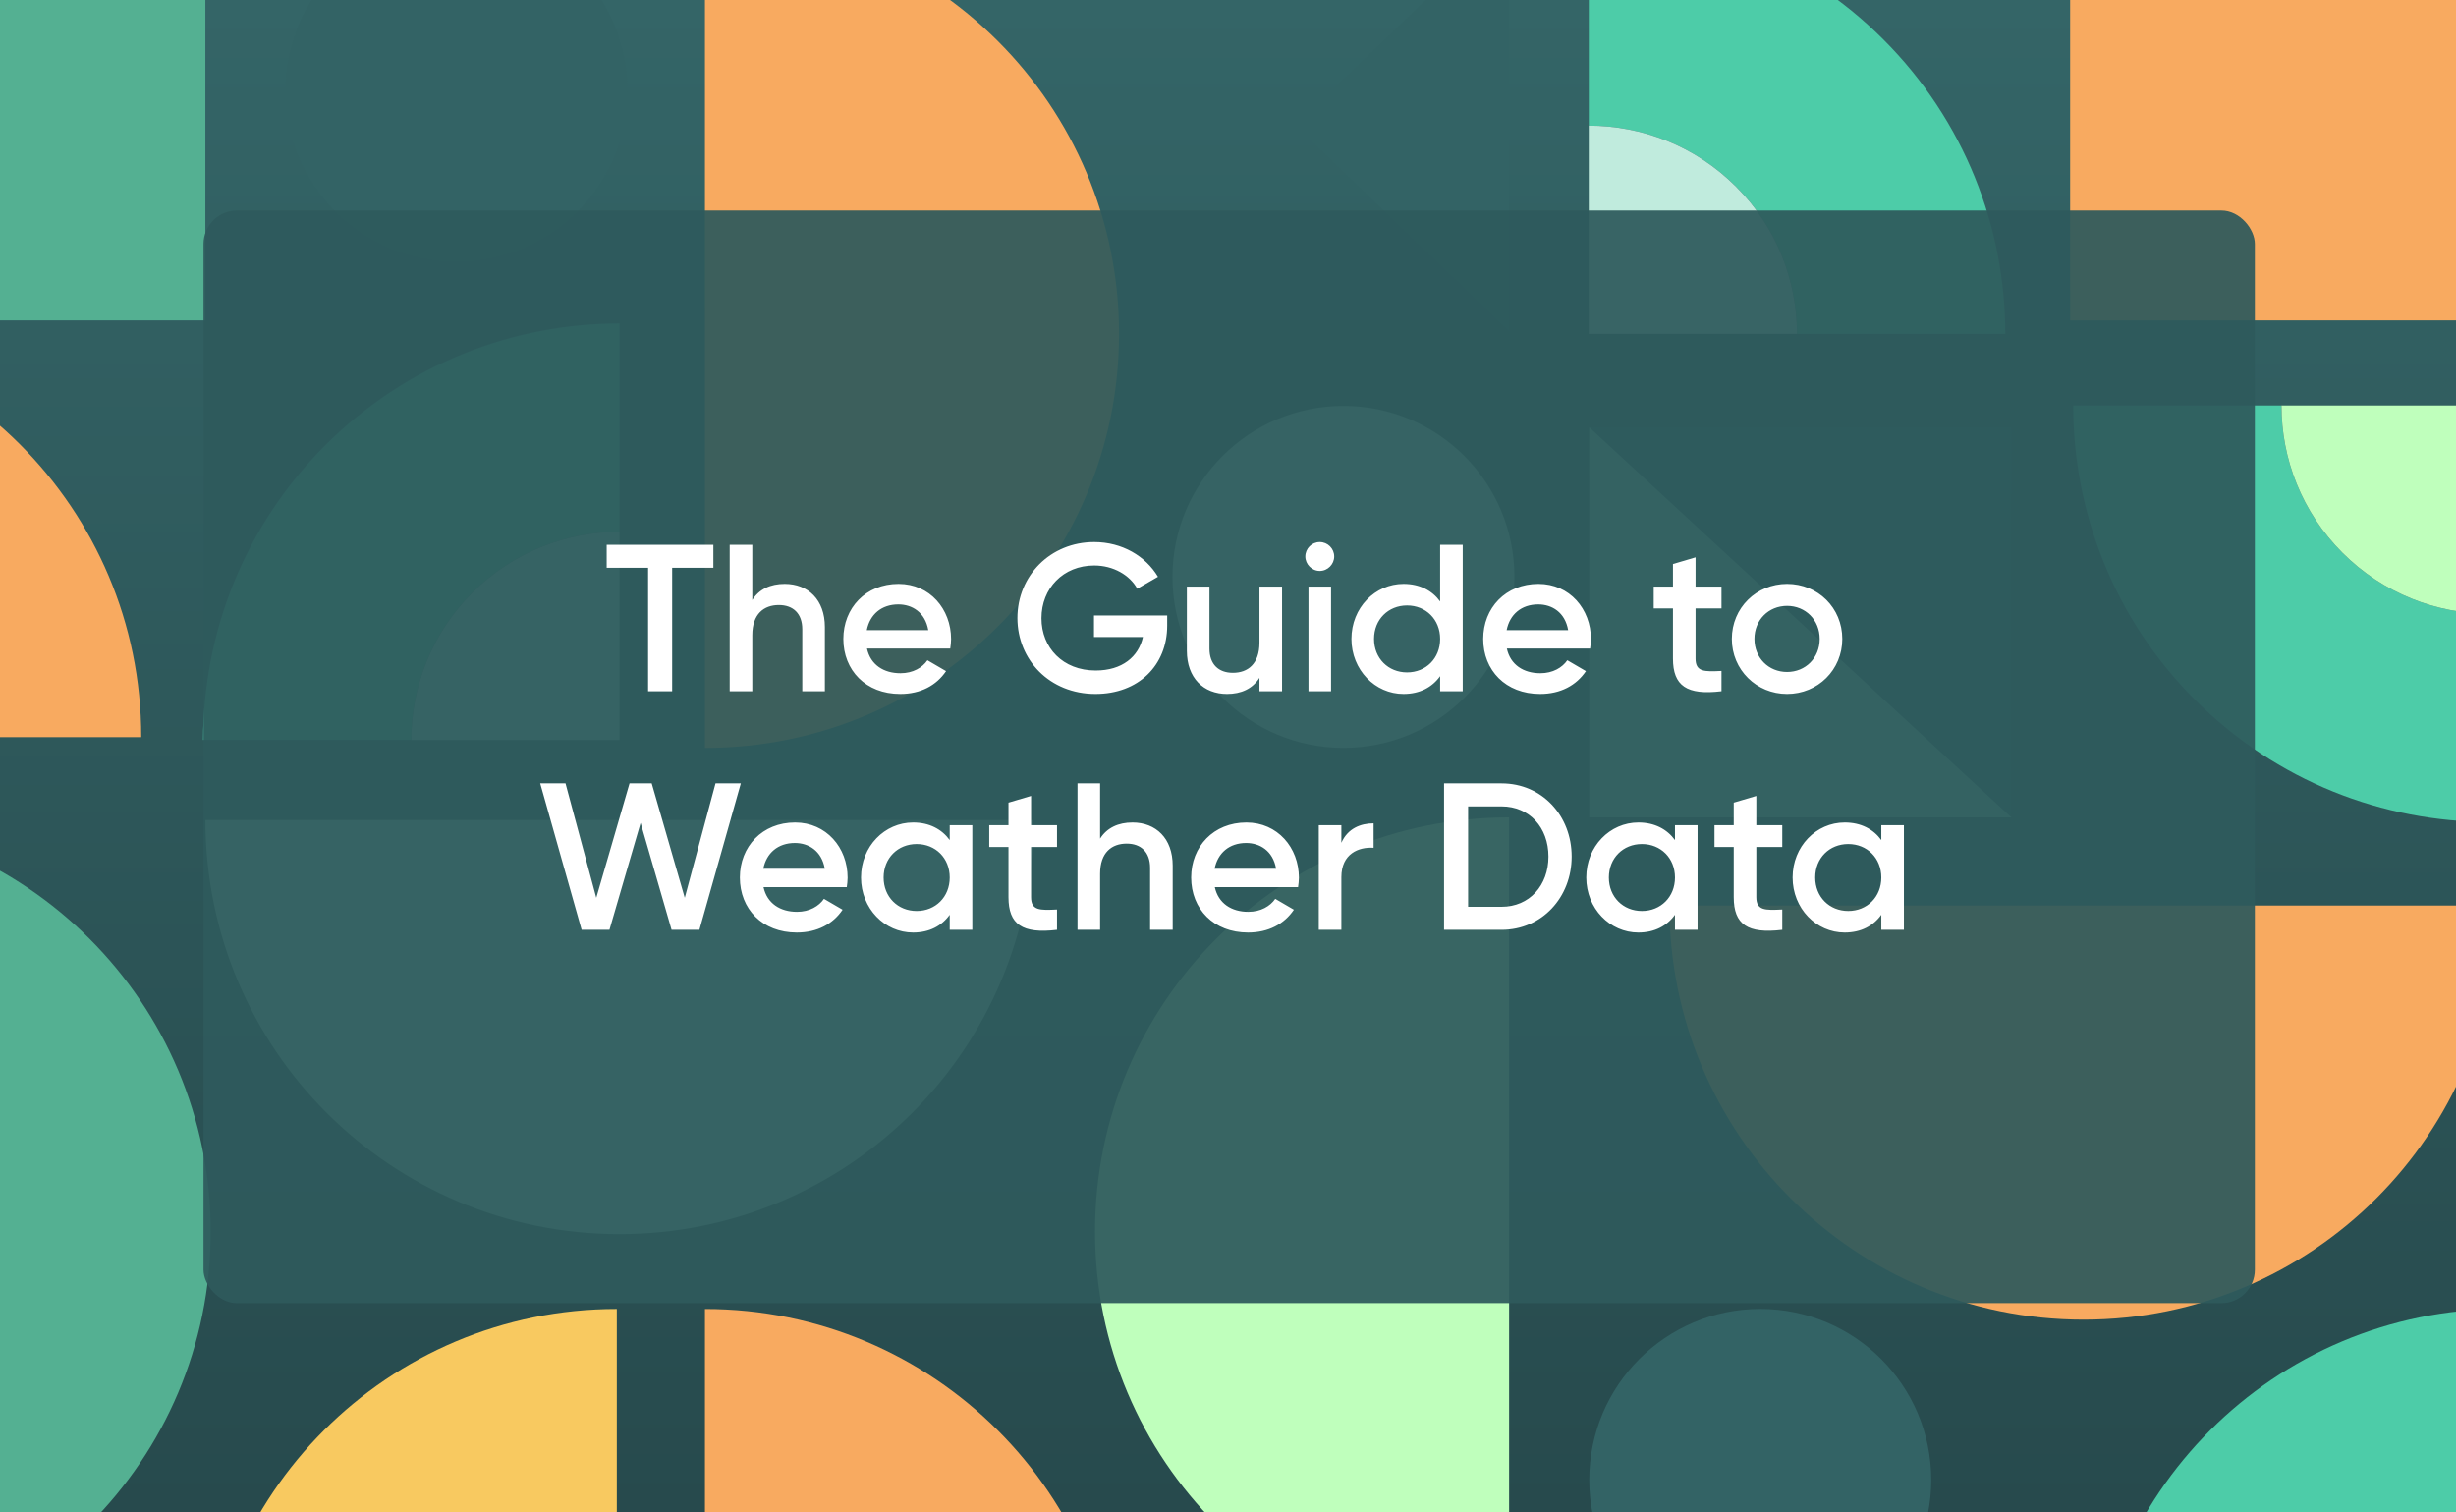
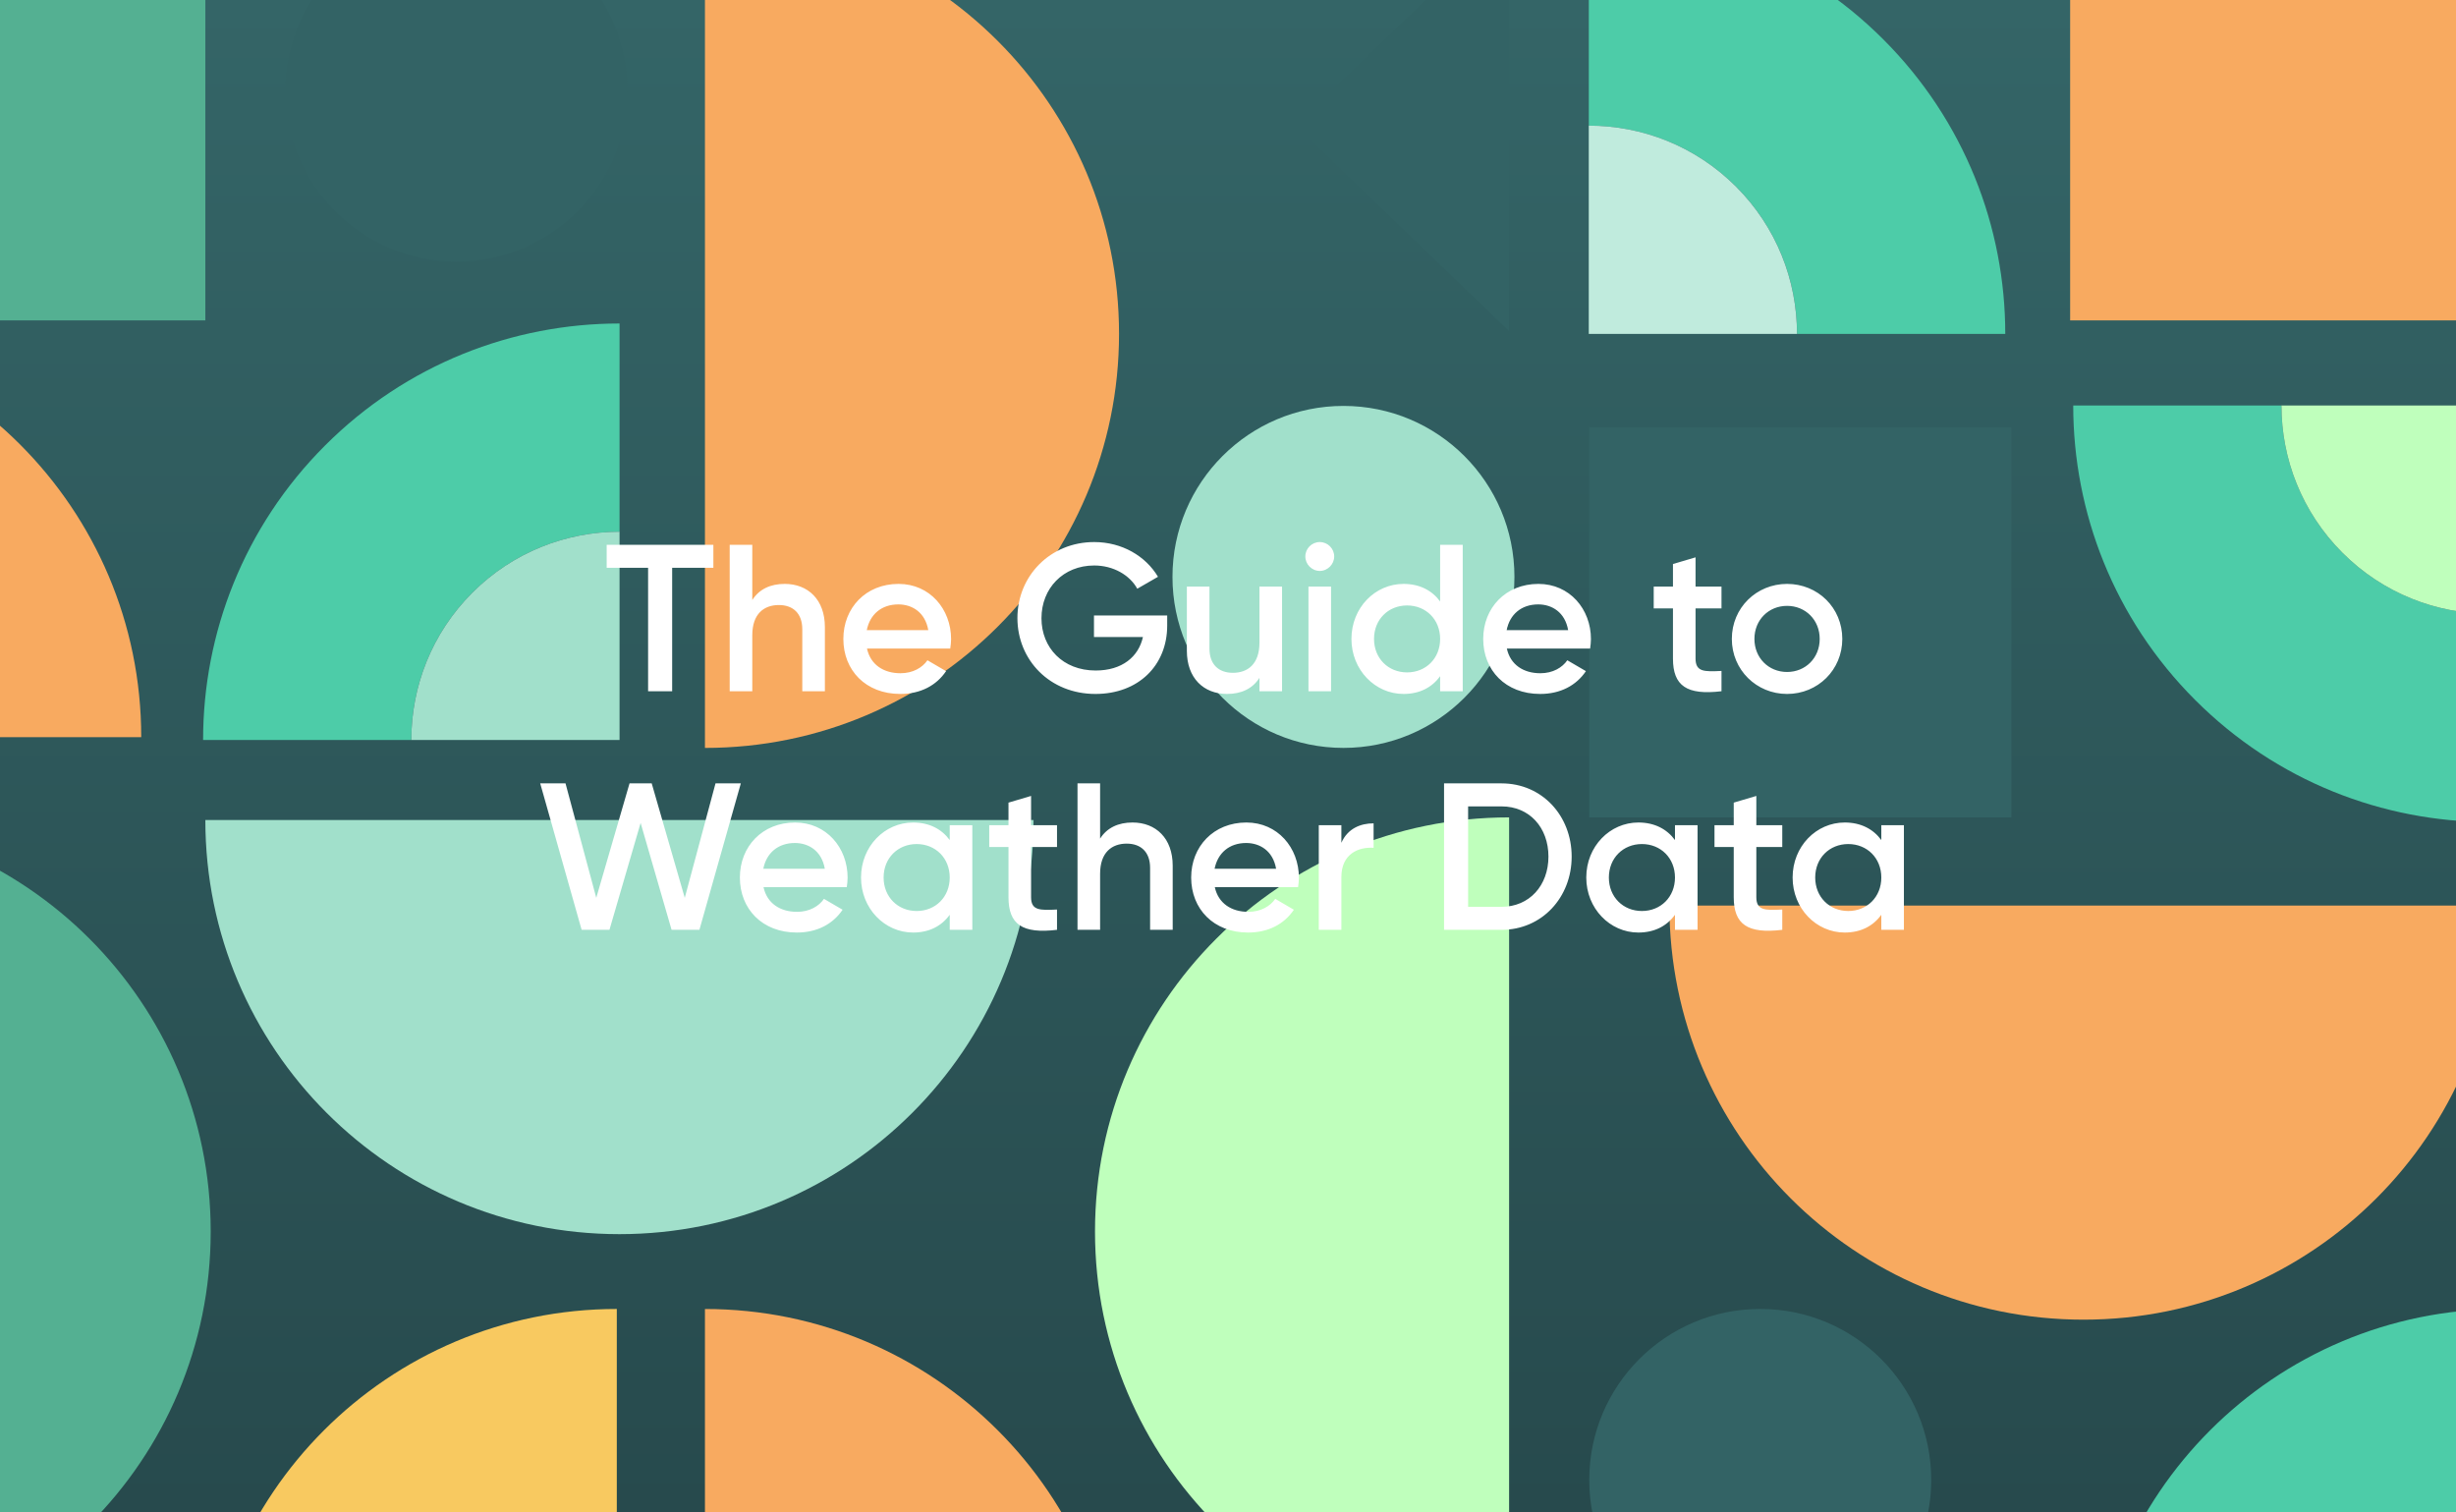
<svg xmlns="http://www.w3.org/2000/svg" width="700" height="431" viewBox="0 0 700 431" fill="none">
  <rect x="0" y="0" width="700" height="431" fill="#808080" stroke="none" />
  <g clip-path="url(#clip0_643_11414)">
    <rect width="700" height="431" fill="white" />
    <g clip-path="url(#clip1_643_11414)">
      <rect width="720.051" height="430.928" transform="translate(710.055 430.928) rotate(180)" fill="url(#paint0_linear_643_11414)" />
      <path d="M176.552 351.732C241.736 351.732 294.578 298.891 294.578 233.707L58.527 233.707C58.527 298.891 111.369 351.732 176.552 351.732Z" fill="#A1E0CB" />
      <path d="M593.834 376.105C659.017 376.105 711.859 323.264 711.859 258.08L475.808 258.08C475.808 323.264 528.65 376.105 593.834 376.105Z" fill="#F8AA60" />
      <path d="M-77.771 92.076C-142.955 92.076 -195.797 144.918 -195.797 210.102H40.255C40.255 144.918 -12.587 92.076 -77.771 92.076Z" fill="#F8AA60" />
      <path d="M312.094 350.982C312.094 416.166 364.936 469.008 430.119 469.008L430.119 232.956C364.936 232.956 312.094 285.798 312.094 350.982Z" fill="#BFFFBC" />
      <path d="M60.055 350.983C60.055 285.799 7.213 232.957 -57.971 232.957L-57.971 469.008C7.213 469.008 60.055 416.167 60.055 350.983Z" fill="#54B092" />
      <path d="M318.945 95.133C318.945 29.949 266.103 -22.893 200.92 -22.893L200.92 213.159C266.103 213.159 318.945 160.317 318.945 95.133Z" fill="#F8AA60" />
      <path d="M318.945 491.088C318.945 425.904 266.103 373.063 200.92 373.063L200.92 609.114C266.103 609.114 318.945 556.272 318.945 491.088Z" fill="#F8AA60" />
      <path d="M57.773 491.082C57.773 556.266 110.615 609.107 175.799 609.107L175.799 373.056C110.615 373.056 57.773 425.898 57.773 491.082Z" fill="#F8C960" />
      <path d="M595.359 491.082C595.359 556.266 648.201 609.107 713.385 609.107L713.385 373.056C648.201 373.056 595.359 425.898 595.359 491.082Z" fill="#4DCCA8" />
      <path d="M92.651 126.961C69.474 150.138 57.884 180.517 57.887 210.894L117.235 210.894C117.235 195.704 123.03 180.515 134.617 168.927C146.207 157.338 161.394 151.545 176.584 151.545L176.584 92.197C146.204 92.197 115.828 103.784 92.651 126.961V126.961Z" fill="#4DCCA8" />
      <path d="M625.668 199.506C648.845 222.682 679.224 234.272 709.601 234.27L709.601 174.921C694.411 174.921 679.222 169.126 667.634 157.539C656.045 145.95 650.252 130.762 650.252 115.573L590.904 115.573C590.904 145.952 602.491 176.329 625.668 199.506V199.506Z" fill="#4DCCA8" />
      <path d="M536.769 11.225C513.593 -11.952 483.214 -23.541 452.837 -23.539L452.837 35.809C468.026 35.809 483.216 41.604 494.803 53.191C506.393 64.781 512.185 79.968 512.185 95.158L571.534 95.158C571.534 64.779 559.946 34.402 536.769 11.225V11.225Z" fill="#4DCCA8" />
      <path d="M134.617 168.925C123.028 180.514 117.235 195.702 117.235 210.891L176.584 210.891L176.584 151.543C161.394 151.543 146.204 157.337 134.617 168.925Z" fill="#A1E0CB" />
      <path d="M667.638 157.539C679.227 169.129 694.414 174.921 709.604 174.921L709.604 115.573L650.255 115.573C650.255 130.762 656.05 145.952 667.638 157.539Z" fill="#BFFFBC" />
      <path d="M494.792 53.191C483.203 41.602 468.015 35.809 452.826 35.809L452.826 95.158L512.174 95.158C512.174 79.968 506.38 64.779 494.792 53.191Z" fill="#C0EBDD" />
      <circle cx="501.696" cy="421.782" r="48.733" transform="rotate(180 501.696 421.782)" fill="#336365" />
      <circle cx="382.907" cy="164.419" r="48.733" transform="rotate(180 382.907 164.419)" fill="#A1E0CB" />
      <circle cx="130.111" cy="25.833" r="48.733" transform="rotate(180 130.111 25.833)" fill="#336365" />
      <path d="M430.117 94.365L430.117 52.905L430.117 11.447L430.117 -22.899L369.201 35.733L430.117 94.365Z" fill="#336365" />
      <rect x="573.273" y="232.957" width="120.31" height="111.173" transform="rotate(180 573.273 232.957)" fill="#336365" />
-       <path d="M452.963 232.957L573.273 232.957L452.963 121.784L452.963 232.957Z" fill="#81D6BA" />
      <rect x="58.531" y="91.314" width="120.31" height="111.173" transform="rotate(180 58.531 91.314)" fill="#54B092" />
      <rect x="710.336" y="91.314" width="120.31" height="111.173" transform="rotate(180 710.336 91.314)" fill="#F8AA60" />
-       <rect x="58" y="60" width="584.67" height="311.4" rx="9.533" fill="#2F5A5D" fill-opacity="0.93" />
    </g>
    <path d="M203.322 155.262V161.821H191.576V197H184.719V161.821H172.913V155.262H203.322ZM223.657 166.412C230.335 166.412 235.105 170.944 235.105 178.695V197H228.665V179.351C228.665 174.819 226.042 172.434 221.987 172.434C217.754 172.434 214.415 174.939 214.415 181.02V197H207.975V155.262H214.415V171.003C216.382 167.903 219.602 166.412 223.657 166.412ZM247.107 184.836C248.12 189.487 251.877 191.872 256.647 191.872C260.224 191.872 262.907 190.262 264.338 188.175L269.645 191.276C266.902 195.33 262.43 197.775 256.587 197.775C246.749 197.775 240.369 191.037 240.369 182.094C240.369 173.269 246.749 166.412 256.11 166.412C264.994 166.412 271.076 173.567 271.076 182.153C271.076 183.048 270.957 184.002 270.837 184.836H247.107ZM247.047 179.589H264.577C263.682 174.462 259.926 172.255 256.05 172.255C251.221 172.255 247.941 175.117 247.047 179.589ZM332.671 175.416V178.278C332.671 189.666 324.442 197.775 312.219 197.775C299.221 197.775 289.979 188.116 289.979 176.131C289.979 164.146 299.34 154.487 311.861 154.487C319.792 154.487 326.529 158.482 330.047 164.385L324.144 167.784C321.998 163.908 317.347 161.165 311.861 161.165C303.037 161.165 296.836 167.664 296.836 176.191C296.836 184.598 302.918 191.097 312.279 191.097C319.851 191.097 324.502 187.162 325.754 181.557H311.802V175.416H332.671ZM358.965 167.187H365.405V197H358.965V193.184C356.997 196.284 353.778 197.775 349.723 197.775C343.045 197.775 338.275 193.244 338.275 185.492V167.187H344.715V184.836C344.715 189.368 347.338 191.753 351.393 191.753C355.626 191.753 358.965 189.249 358.965 183.167V167.187ZM376.154 162.715C373.889 162.715 372.04 160.807 372.04 158.601C372.04 156.336 373.889 154.487 376.154 154.487C378.42 154.487 380.269 156.336 380.269 158.601C380.269 160.807 378.42 162.715 376.154 162.715ZM372.935 197V167.187H379.374V197H372.935ZM410.463 155.262H416.902V197H410.463V192.707C408.197 195.867 404.679 197.775 400.028 197.775C391.919 197.775 385.182 190.918 385.182 182.094C385.182 173.209 391.919 166.412 400.028 166.412C404.679 166.412 408.197 168.32 410.463 171.421V155.262ZM401.042 191.634C406.408 191.634 410.463 187.639 410.463 182.094C410.463 176.549 406.408 172.554 401.042 172.554C395.676 172.554 391.621 176.549 391.621 182.094C391.621 187.639 395.676 191.634 401.042 191.634ZM429.476 184.836C430.49 189.487 434.246 191.872 439.016 191.872C442.594 191.872 445.277 190.262 446.708 188.175L452.015 191.276C449.272 195.33 444.8 197.775 438.957 197.775C429.118 197.775 422.739 191.037 422.739 182.094C422.739 173.269 429.118 166.412 438.48 166.412C447.364 166.412 453.446 173.567 453.446 182.153C453.446 183.048 453.326 184.002 453.207 184.836H429.476ZM429.417 179.589H446.946C446.052 174.462 442.296 172.255 438.42 172.255C433.59 172.255 430.311 175.117 429.417 179.589ZM490.654 173.388H483.26V187.698C483.26 191.514 485.764 191.455 490.654 191.216V197C480.756 198.193 476.821 195.45 476.821 187.698V173.388H471.335V167.187H476.821V160.748L483.26 158.84V167.187H490.654V173.388ZM509.343 197.775C500.638 197.775 493.602 190.918 493.602 182.094C493.602 173.209 500.638 166.412 509.343 166.412C518.108 166.412 525.084 173.209 525.084 182.094C525.084 190.918 518.108 197.775 509.343 197.775ZM509.343 191.514C514.59 191.514 518.645 187.52 518.645 182.094C518.645 176.668 514.59 172.673 509.343 172.673C504.096 172.673 500.041 176.668 500.041 182.094C500.041 187.52 504.096 191.514 509.343 191.514ZM165.773 265L153.967 223.262H161.181L169.946 255.877L179.427 223.262H185.747L195.168 255.877L203.933 223.262H211.148L199.342 265H191.412L182.587 234.531L173.703 265H165.773ZM217.614 252.836C218.628 257.487 222.384 259.872 227.154 259.872C230.732 259.872 233.415 258.262 234.846 256.175L240.152 259.276C237.41 263.33 232.938 265.775 227.095 265.775C217.256 265.775 210.876 259.037 210.876 250.094C210.876 241.269 217.256 234.412 226.618 234.412C235.502 234.412 241.583 241.567 241.583 250.153C241.583 251.048 241.464 252.002 241.345 252.836H217.614ZM217.554 247.589H235.084C234.19 242.462 230.434 240.255 226.558 240.255C221.728 240.255 218.449 243.117 217.554 247.589ZM270.687 235.187H277.126V265H270.687V260.707C268.421 263.867 264.903 265.775 260.252 265.775C252.143 265.775 245.406 258.918 245.406 250.094C245.406 241.209 252.143 234.412 260.252 234.412C264.903 234.412 268.421 236.32 270.687 239.421V235.187ZM261.266 259.634C266.632 259.634 270.687 255.639 270.687 250.094C270.687 244.549 266.632 240.554 261.266 240.554C255.9 240.554 251.845 244.549 251.845 250.094C251.845 255.639 255.9 259.634 261.266 259.634ZM301.268 241.388H293.874V255.698C293.874 259.514 296.378 259.455 301.268 259.216V265C291.37 266.193 287.434 263.45 287.434 255.698V241.388H281.949V235.187H287.434V228.748L293.874 226.84V235.187H301.268V241.388ZM322.789 234.412C329.468 234.412 334.238 238.944 334.238 246.695V265H327.798V247.351C327.798 242.819 325.174 240.434 321.12 240.434C316.887 240.434 313.548 242.939 313.548 249.02V265H307.108V223.262H313.548V239.003C315.515 235.903 318.735 234.412 322.789 234.412ZM346.239 252.836C347.253 257.487 351.009 259.872 355.78 259.872C359.357 259.872 362.04 258.262 363.471 256.175L368.778 259.276C366.035 263.33 361.563 265.775 355.72 265.775C345.882 265.775 339.502 259.037 339.502 250.094C339.502 241.269 345.882 234.412 355.243 234.412C364.127 234.412 370.209 241.567 370.209 250.153C370.209 251.048 370.09 252.002 369.97 252.836H346.239ZM346.18 247.589H363.71C362.815 242.462 359.059 240.255 355.183 240.255C350.354 240.255 347.074 243.117 346.18 247.589ZM382.315 240.196C384.103 236.141 387.741 234.651 391.497 234.651V241.627C387.264 241.329 382.315 243.296 382.315 249.974V265H375.875V235.187H382.315V240.196ZM427.976 223.262C439.483 223.262 447.95 232.445 447.95 244.131C447.95 255.758 439.483 265 427.976 265H411.579V223.262H427.976ZM427.976 258.441C435.906 258.441 441.332 252.359 441.332 244.131C441.332 235.843 435.906 229.821 427.976 229.821H418.436V258.441H427.976ZM477.396 235.187H483.835V265H477.396V260.707C475.13 263.867 471.612 265.775 466.961 265.775C458.852 265.775 452.115 258.918 452.115 250.094C452.115 241.209 458.852 234.412 466.961 234.412C471.612 234.412 475.13 236.32 477.396 239.421V235.187ZM467.975 259.634C473.341 259.634 477.396 255.639 477.396 250.094C477.396 244.549 473.341 240.554 467.975 240.554C462.609 240.554 458.554 244.549 458.554 250.094C458.554 255.639 462.609 259.634 467.975 259.634ZM507.976 241.388H500.583V255.698C500.583 259.514 503.087 259.455 507.976 259.216V265C498.079 266.193 494.143 263.45 494.143 255.698V241.388H488.658V235.187H494.143V228.748L500.583 226.84V235.187H507.976V241.388ZM536.206 235.187H542.645V265H536.206V260.707C533.94 263.867 530.422 265.775 525.771 265.775C517.662 265.775 510.925 258.918 510.925 250.094C510.925 241.209 517.662 234.412 525.771 234.412C530.422 234.412 533.94 236.32 536.206 239.421V235.187ZM526.785 259.634C532.151 259.634 536.206 255.639 536.206 250.094C536.206 244.549 532.151 240.554 526.785 240.554C521.419 240.554 517.364 244.549 517.364 250.094C517.364 255.639 521.419 259.634 526.785 259.634Z" fill="white" />
  </g>
  <defs>
    <linearGradient id="paint0_linear_643_11414" x1="360.025" y1="0" x2="360.025" y2="430.928" gradientUnits="userSpaceOnUse">
      <stop stop-color="#274A4D" />
      <stop offset="1" stop-color="#346567" />
    </linearGradient>
    <clipPath id="clip0_643_11414">
      <rect width="700" height="431" fill="white" />
    </clipPath>
    <clipPath id="clip1_643_11414">
      <rect width="720.051" height="430.928" fill="white" transform="translate(710.055 430.928) rotate(180)" />
    </clipPath>
  </defs>
</svg>